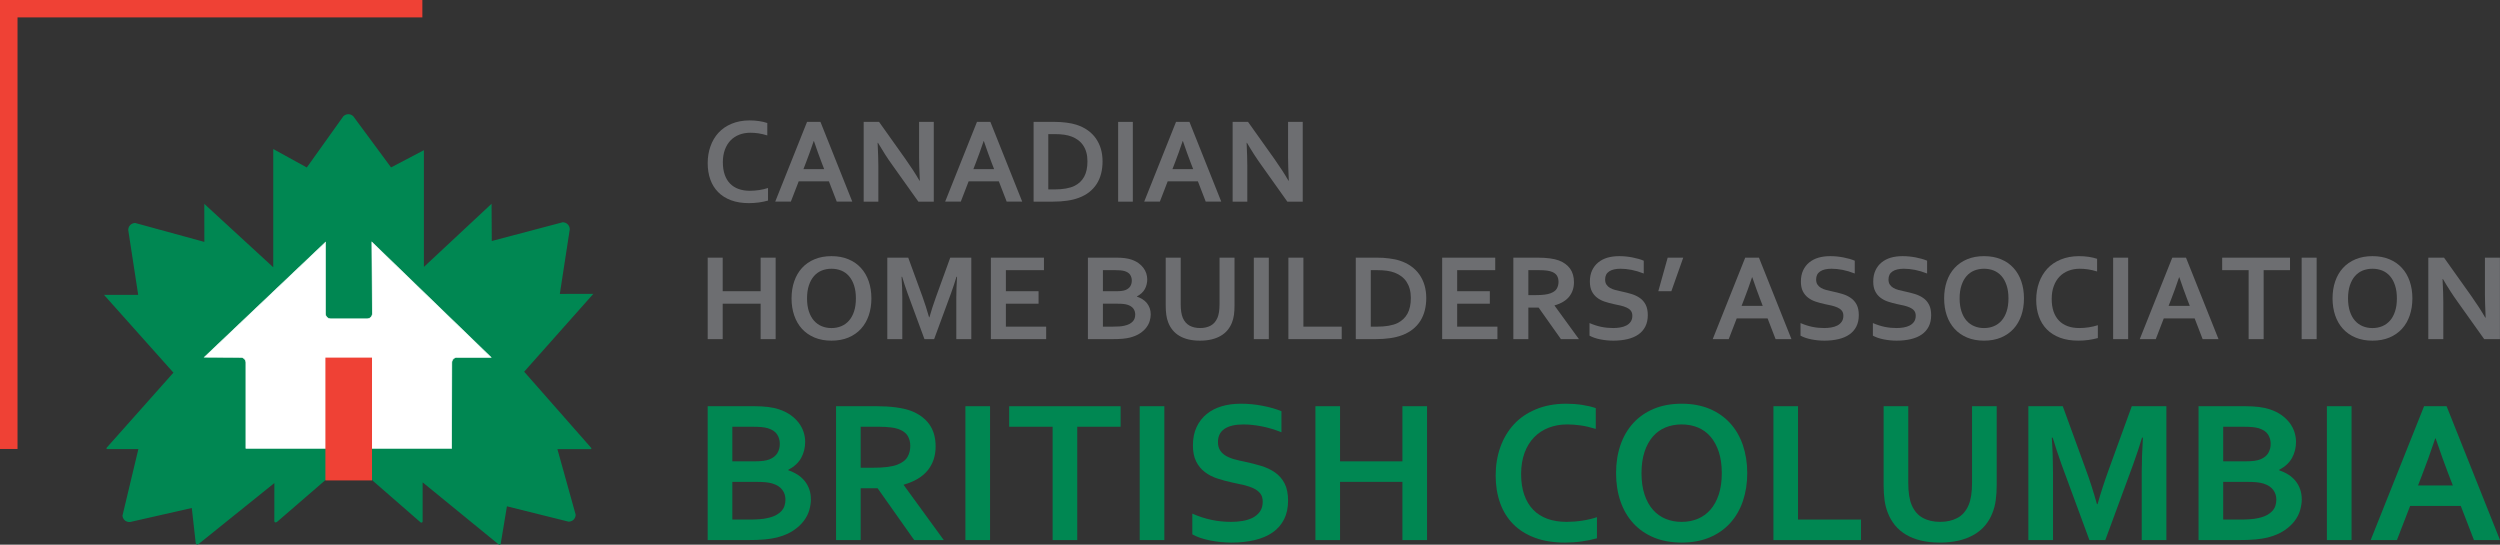
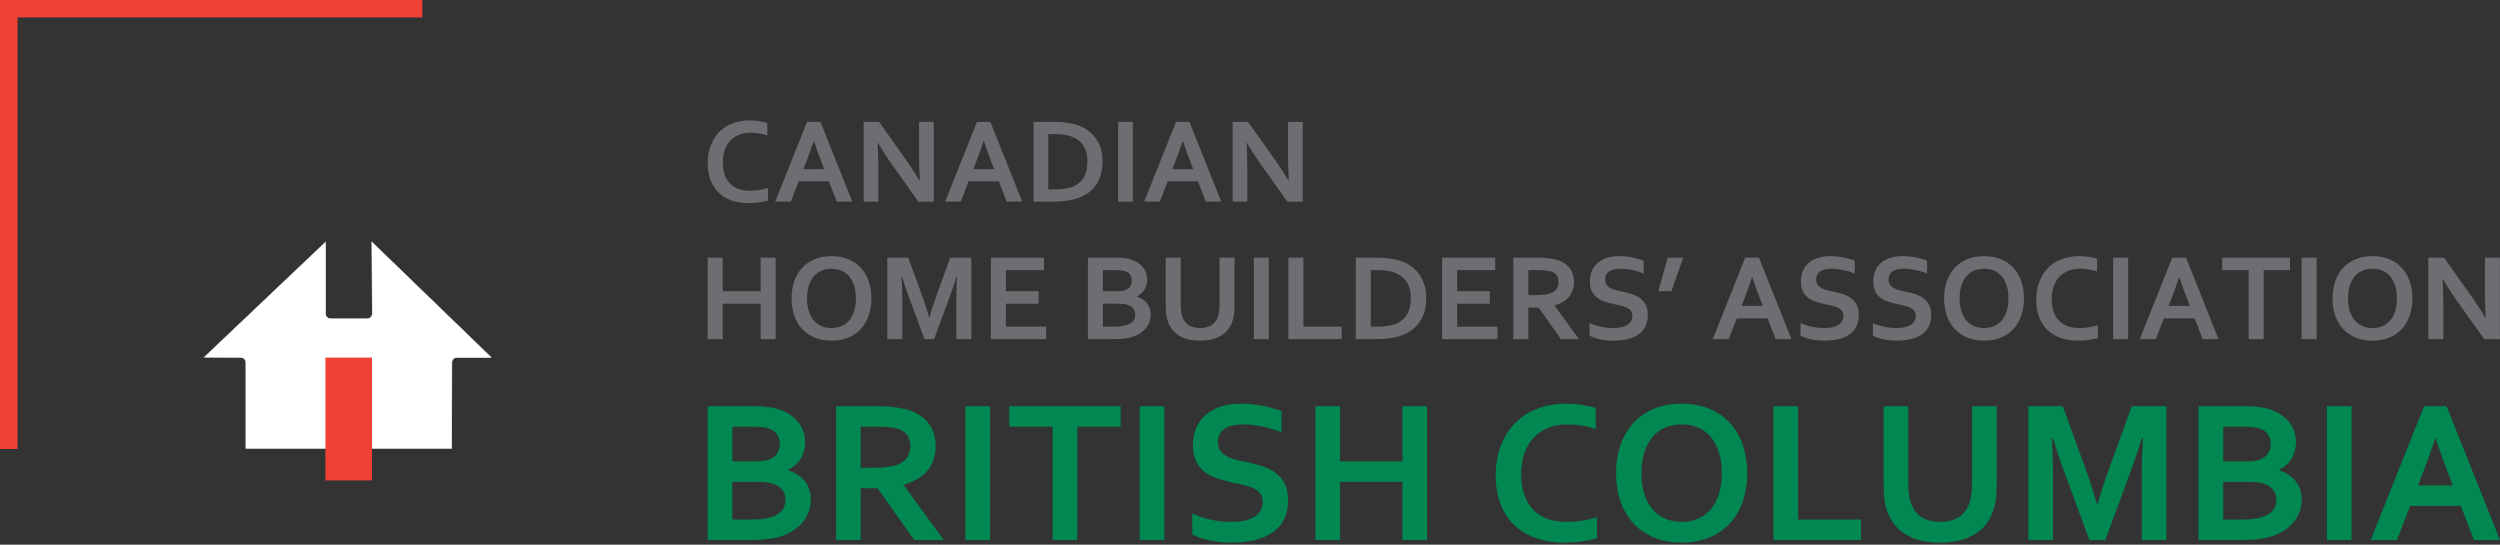
<svg xmlns="http://www.w3.org/2000/svg" width="179" height="39" viewBox="0 0 179 39" fill="none">
  <rect x="0" y="0" width="179" height="39" fill="#333333" stroke="none" />
  <g clip-path="url(#clip0_6773_7416)">
-     <path d="M24.585 8.324C24.683 8.23 24.808 8.176 24.941 8.176C25.073 8.176 25.195 8.23 25.293 8.322L28 11.987L30.351 10.754V19.112L35.196 14.59L35.211 17.256L40.292 15.913C40.427 15.919 40.553 15.967 40.648 16.061C40.743 16.155 40.789 16.279 40.796 16.412L40.084 21.044L42.482 21.04L37.53 26.614L42.298 32.034L42.306 32.041L42.317 32.053L42.324 32.062L42.33 32.072L42.333 32.082L42.338 32.091L42.342 32.101V32.12L42.336 32.129L42.333 32.136L42.325 32.146L42.317 32.154L42.309 32.158L42.294 32.159H42.279C42.279 32.159 39.91 32.152 39.91 32.158L41.218 36.852C41.215 36.986 41.165 37.112 41.072 37.208C40.976 37.299 40.852 37.347 40.716 37.352L36.296 36.251L35.855 38.911L35.848 38.939L35.837 38.96L35.821 38.978L35.802 38.992L35.778 38.998L35.751 39L35.731 38.992L35.697 38.975L35.671 38.954L30.261 34.536V37.315L30.259 37.334L30.255 37.351L30.247 37.366L30.242 37.383L30.232 37.398L30.216 37.407L30.2 37.412L30.182 37.419H30.164L30.148 37.412L30.13 37.407L30.111 37.398L30.093 37.383L30.077 37.37L30.059 37.354L26.528 34.279L23.397 34.29L19.86 37.346L19.842 37.361L19.821 37.373L19.799 37.383L19.778 37.392L19.756 37.398L19.735 37.403H19.713L19.697 37.397L19.675 37.383L19.662 37.366L19.648 37.343L19.644 37.319L19.642 37.292V37.268L19.644 34.587L14.229 38.943L14.215 38.953L14.198 38.964L14.178 38.975L14.161 38.982L14.139 38.986H14.12L14.097 38.982L14.079 38.973L14.058 38.957L14.047 38.943L14.034 38.925L14.026 38.907L14.02 38.893L14.012 38.867L14.009 38.844L13.732 36.371L9.312 37.377C9.174 37.383 9.046 37.347 8.943 37.263C8.843 37.177 8.783 37.059 8.768 36.925L9.907 32.155H7.695L7.677 32.154L7.663 32.15L7.649 32.142L7.638 32.132L7.629 32.12L7.622 32.107V32.092L7.629 32.076L7.635 32.062L7.647 32.045L7.66 32.029L7.673 32.017L12.418 26.682L7.448 21.114H9.895L9.182 16.466C9.186 16.33 9.233 16.205 9.328 16.111C9.422 16.018 9.546 15.97 9.679 15.965L14.632 17.321L14.628 14.598L19.565 19.137V10.67L21.967 11.992L24.585 8.324Z" fill="#008752" />
    <path d="M32.352 25.957C32.352 25.752 32.521 25.585 32.728 25.585H35.155L26.626 17.336L26.659 22.456C26.659 22.662 26.493 22.828 26.287 22.828H23.677C23.47 22.828 23.303 22.662 23.303 22.456V17.347L14.634 25.574L17.233 25.585C17.44 25.585 17.607 25.752 17.607 25.957V32.099H32.336L32.352 25.957Z" fill="white" />
    <path d="M32.352 25.957C32.352 25.752 32.521 25.585 32.728 25.585H35.155L26.626 17.336L26.659 22.456C26.659 22.662 26.493 22.828 26.287 22.828H23.677C23.47 22.828 23.303 22.662 23.303 22.456V17.347L14.634 25.574L17.233 25.585C17.44 25.585 17.607 25.752 17.607 25.957V32.099H32.336L32.352 25.957Z" stroke="white" stroke-width="0.044" />
    <path d="M26.636 25.605H23.299V34.398H26.636V25.605Z" fill="#EF4135" />
    <path d="M1.254 32.146H0V0H30.241V1.246H1.254V32.146Z" fill="#EF4135" />
    <path d="M57.65 31.635C57.65 32.05 57.555 32.431 57.369 32.777C57.181 33.124 56.872 33.411 56.439 33.642V33.67C56.679 33.751 56.899 33.856 57.099 33.982C57.299 34.108 57.467 34.258 57.609 34.432C57.752 34.606 57.862 34.803 57.941 35.024C58.021 35.243 58.06 35.49 58.06 35.762C58.06 35.995 58.023 36.246 57.949 36.513C57.874 36.782 57.743 37.04 57.555 37.291C57.369 37.542 57.119 37.773 56.807 37.982C56.494 38.193 56.101 38.36 55.625 38.484C55.505 38.512 55.375 38.539 55.233 38.563C55.092 38.586 54.934 38.607 54.761 38.623C54.588 38.64 54.397 38.652 54.184 38.659C53.974 38.666 53.736 38.67 53.473 38.67H50.67V29.085H54.019C54.735 29.085 55.311 29.157 55.748 29.3C56.075 29.405 56.358 29.543 56.598 29.712C56.838 29.881 57.036 30.07 57.192 30.278C57.348 30.487 57.464 30.705 57.537 30.937C57.613 31.168 57.65 31.402 57.65 31.635ZM54.027 33.032C54.508 33.032 54.865 32.985 55.1 32.889C55.364 32.779 55.552 32.627 55.665 32.434C55.778 32.24 55.834 32.023 55.834 31.78C55.834 31.526 55.769 31.3 55.641 31.102C55.51 30.903 55.29 30.757 54.977 30.661C54.848 30.622 54.697 30.596 54.524 30.579C54.35 30.562 54.137 30.555 53.882 30.555H52.435V33.032L54.027 33.032ZM52.435 34.501V37.201H53.588C53.895 37.201 54.159 37.194 54.38 37.176C54.601 37.16 54.79 37.133 54.949 37.094C55.194 37.042 55.398 36.97 55.562 36.884C55.724 36.795 55.856 36.694 55.957 36.581C56.058 36.469 56.131 36.345 56.173 36.209C56.217 36.072 56.238 35.929 56.238 35.776C56.238 35.508 56.165 35.274 56.014 35.075C55.867 34.873 55.634 34.722 55.317 34.622C55.178 34.58 55.014 34.548 54.827 34.529C54.639 34.51 54.399 34.501 54.106 34.501H52.435Z" fill="#008752" />
    <path d="M66.991 31.965C66.991 32.633 66.804 33.2 66.432 33.666C66.061 34.132 65.487 34.477 64.707 34.702V34.729L67.575 38.67H65.457L62.837 34.959H61.625V38.67H59.861V29.085H62.792C63.276 29.085 63.728 29.112 64.146 29.168C64.563 29.223 64.921 29.304 65.219 29.415C65.785 29.63 66.223 29.948 66.531 30.371C66.837 30.794 66.991 31.326 66.991 31.965ZM62.497 33.49C62.9 33.49 63.242 33.473 63.522 33.437C63.804 33.402 64.04 33.348 64.233 33.276C64.588 33.142 64.834 32.96 64.971 32.728C65.107 32.497 65.176 32.23 65.176 31.929C65.176 31.671 65.122 31.444 65.014 31.245C64.906 31.047 64.721 30.891 64.463 30.776C64.296 30.699 64.084 30.642 63.83 30.608C63.574 30.572 63.261 30.554 62.885 30.554H61.625V33.49L62.497 33.49Z" fill="#008752" />
    <path d="M70.887 29.085H69.123V38.669H70.887V29.085Z" fill="#008752" />
    <path d="M77.131 38.67H75.367V30.554H72.256V29.086H80.235V30.554H77.131V38.67Z" fill="#008752" />
    <path d="M83.367 29.085H81.603V38.669H83.367V29.085Z" fill="#008752" />
    <path d="M90.411 35.92C90.411 35.676 90.352 35.478 90.231 35.328C90.111 35.178 89.948 35.054 89.741 34.958C89.536 34.864 89.303 34.786 89.046 34.726C88.789 34.667 88.518 34.608 88.237 34.55C87.862 34.469 87.504 34.373 87.163 34.261C86.822 34.148 86.523 33.995 86.263 33.795C86.003 33.598 85.797 33.345 85.644 33.039C85.49 32.735 85.413 32.353 85.413 31.893C85.413 31.387 85.502 30.947 85.679 30.572C85.856 30.198 86.098 29.887 86.403 29.64C86.707 29.395 87.066 29.211 87.476 29.088C87.887 28.967 88.35 28.906 88.862 28.906C89.377 28.906 89.893 28.957 90.411 29.057C90.93 29.157 91.376 29.286 91.751 29.443V30.948C91.251 30.751 90.772 30.609 90.314 30.521C89.855 30.434 89.424 30.39 89.02 30.39C88.44 30.39 87.993 30.494 87.677 30.704C87.363 30.915 87.206 31.229 87.206 31.649C87.206 31.893 87.258 32.092 87.362 32.251C87.464 32.409 87.605 32.539 87.782 32.642C87.96 32.744 88.164 32.827 88.395 32.888C88.624 32.952 88.87 33.008 89.129 33.06C89.537 33.146 89.928 33.246 90.299 33.358C90.671 33.47 91.003 33.627 91.29 33.827C91.578 34.028 91.806 34.29 91.974 34.611C92.142 34.934 92.226 35.346 92.226 35.848C92.226 36.363 92.129 36.81 91.938 37.187C91.746 37.563 91.472 37.877 91.119 38.122C90.769 38.367 90.339 38.55 89.836 38.67C89.331 38.789 88.779 38.849 88.179 38.849C87.655 38.849 87.14 38.797 86.633 38.695C86.128 38.593 85.707 38.448 85.37 38.261V36.778C85.845 36.983 86.309 37.133 86.759 37.226C87.211 37.32 87.676 37.365 88.158 37.365C88.435 37.365 88.709 37.343 88.978 37.298C89.245 37.252 89.489 37.175 89.702 37.066C89.915 36.955 90.087 36.806 90.217 36.618C90.347 36.429 90.411 36.197 90.411 35.92Z" fill="#008752" />
    <path d="M95.948 33.032H100.413V29.085H102.177V38.67H100.413V34.501H95.948V38.67H94.184V29.085H95.948V33.032Z" fill="#008752" />
    <path d="M112.21 30.389C111.732 30.389 111.289 30.467 110.881 30.626C110.475 30.783 110.128 31.012 109.838 31.313C109.546 31.613 109.319 31.986 109.157 32.426C108.994 32.869 108.912 33.374 108.912 33.942C108.912 34.505 108.987 35.002 109.136 35.428C109.286 35.855 109.499 36.213 109.776 36.499C110.054 36.785 110.394 37.001 110.796 37.147C111.196 37.293 111.653 37.365 112.161 37.365C112.524 37.365 112.897 37.338 113.275 37.28C113.655 37.224 114.012 37.139 114.342 37.029V38.541C114.006 38.637 113.643 38.712 113.255 38.766C112.865 38.821 112.463 38.849 112.045 38.849C111.23 38.849 110.512 38.734 109.892 38.501C109.273 38.27 108.754 37.943 108.34 37.521C107.924 37.097 107.612 36.592 107.403 36.001C107.194 35.411 107.09 34.761 107.09 34.049C107.09 33.318 107.202 32.641 107.425 32.014C107.649 31.39 107.969 30.847 108.391 30.389C108.81 29.93 109.335 29.57 109.968 29.308C110.598 29.044 111.312 28.911 112.109 28.906C112.519 28.906 112.903 28.933 113.268 28.988C113.634 29.044 113.963 29.121 114.256 29.221V30.711C113.872 30.592 113.514 30.508 113.183 30.461C112.851 30.413 112.527 30.389 112.21 30.389Z" fill="#008752" />
    <path d="M125.103 33.877C125.103 34.608 124.995 35.277 124.788 35.887C124.58 36.495 124.275 37.02 123.873 37.459C123.473 37.898 122.981 38.241 122.397 38.485C121.815 38.727 121.151 38.848 120.406 38.848C119.662 38.848 118.998 38.727 118.415 38.485C117.831 38.241 117.339 37.898 116.938 37.459C116.538 37.02 116.231 36.495 116.024 35.887C115.814 35.277 115.711 34.608 115.711 33.877C115.711 33.146 115.814 32.477 116.024 31.867C116.231 31.259 116.538 30.735 116.938 30.296C117.339 29.857 117.831 29.514 118.415 29.27C118.998 29.027 119.662 28.906 120.406 28.906C121.151 28.906 121.815 29.027 122.397 29.27C122.981 29.514 123.473 29.857 123.873 30.296C124.275 30.735 124.58 31.259 124.788 31.867C124.995 32.477 125.103 33.146 125.103 33.877ZM123.28 33.877C123.28 33.295 123.208 32.785 123.064 32.348C122.918 31.912 122.72 31.547 122.465 31.255C122.21 30.964 121.909 30.747 121.558 30.603C121.208 30.461 120.823 30.389 120.406 30.389C119.988 30.389 119.604 30.461 119.253 30.603C118.901 30.747 118.6 30.964 118.346 31.255C118.092 31.547 117.892 31.912 117.748 32.348C117.604 32.785 117.532 33.295 117.532 33.877C117.532 34.46 117.604 34.97 117.748 35.407C117.892 35.843 118.092 36.206 118.346 36.495C118.6 36.785 118.901 37.002 119.253 37.148C119.604 37.293 119.988 37.366 120.406 37.366C120.823 37.366 121.208 37.293 121.558 37.148C121.909 37.002 122.21 36.785 122.465 36.495C122.72 36.206 122.918 35.843 123.064 35.407C123.208 34.97 123.28 34.46 123.28 33.877Z" fill="#008752" />
    <path d="M128.739 29.085V37.201H133.248V38.67H126.977V29.085H128.739Z" fill="#008752" />
    <path d="M138.894 38.849C138.39 38.849 137.935 38.8 137.533 38.702C137.13 38.604 136.773 38.464 136.467 38.279C136.16 38.096 135.897 37.871 135.68 37.607C135.466 37.341 135.293 37.042 135.163 36.707C135.057 36.44 134.982 36.144 134.935 35.82C134.891 35.494 134.867 35.131 134.867 34.729V29.085H136.632V34.572C136.632 35.25 136.714 35.781 136.877 36.162C137.061 36.587 137.327 36.895 137.678 37.083C138.027 37.272 138.439 37.365 138.915 37.365C139.391 37.365 139.803 37.272 140.154 37.083C140.505 36.895 140.771 36.587 140.953 36.162C141.116 35.781 141.199 35.25 141.199 34.572V29.085H142.963V34.729C142.963 35.131 142.941 35.494 142.894 35.82C142.85 36.144 142.772 36.44 142.666 36.707C142.539 37.042 142.365 37.341 142.146 37.607C141.927 37.871 141.661 38.096 141.345 38.279C141.03 38.464 140.67 38.604 140.261 38.702C139.853 38.8 139.399 38.849 138.894 38.849Z" fill="#008752" />
    <path d="M150.186 36.098C150.396 35.343 150.658 34.535 150.97 33.67L152.635 29.086H155.113V38.67H153.348V33.812C153.348 33.101 153.376 32.275 153.433 31.335H153.37C153.288 31.608 153.192 31.912 153.081 32.251C152.97 32.59 152.855 32.925 152.734 33.255L150.74 38.67H149.602L147.606 33.255C147.486 32.925 147.373 32.59 147.261 32.251C147.151 31.912 147.056 31.608 146.973 31.335H146.907C146.968 32.217 146.995 33.042 146.995 33.805V38.67H145.23V29.086H147.694L149.357 33.648C149.637 34.407 149.897 35.224 150.141 36.098L150.186 36.098Z" fill="#008752" />
    <path d="M164.395 31.635C164.395 32.05 164.301 32.431 164.115 32.777C163.926 33.124 163.617 33.411 163.186 33.642V33.67C163.424 33.751 163.646 33.856 163.845 33.982C164.044 34.108 164.215 34.258 164.356 34.432C164.497 34.606 164.609 34.803 164.686 35.024C164.766 35.243 164.806 35.49 164.806 35.762C164.806 35.995 164.769 36.246 164.693 36.513C164.619 36.782 164.49 37.04 164.301 37.291C164.115 37.542 163.865 37.773 163.553 37.982C163.24 38.193 162.846 38.36 162.372 38.484C162.25 38.512 162.121 38.539 161.979 38.563C161.839 38.586 161.682 38.607 161.507 38.623C161.335 38.64 161.143 38.652 160.932 38.659C160.72 38.666 160.483 38.67 160.219 38.67H157.416V29.085H160.765C161.481 29.085 162.058 29.157 162.494 29.3C162.82 29.405 163.103 29.543 163.345 29.712C163.583 29.881 163.782 30.07 163.939 30.278C164.094 30.487 164.209 30.705 164.283 30.937C164.356 31.168 164.395 31.402 164.395 31.635ZM160.772 33.032C161.254 33.032 161.611 32.985 161.845 32.889C162.109 32.779 162.298 32.627 162.41 32.434C162.523 32.24 162.581 32.023 162.581 31.78C162.581 31.526 162.516 31.3 162.386 31.102C162.255 30.903 162.036 30.757 161.722 30.661C161.594 30.622 161.441 30.596 161.269 30.579C161.097 30.562 160.884 30.555 160.628 30.555H159.181V33.032L160.772 33.032ZM159.181 34.501V37.201H160.335C160.641 37.201 160.904 37.194 161.125 37.176C161.346 37.16 161.536 37.133 161.695 37.094C161.938 37.042 162.144 36.97 162.307 36.884C162.47 36.795 162.601 36.694 162.704 36.581C162.803 36.469 162.876 36.345 162.919 36.209C162.962 36.072 162.986 35.929 162.986 35.776C162.986 35.508 162.91 35.274 162.76 35.075C162.611 34.873 162.38 34.722 162.061 34.622C161.922 34.58 161.759 34.548 161.574 34.529C161.385 34.51 161.144 34.501 160.853 34.501H159.181Z" fill="#008752" />
    <path d="M168.37 29.085H166.606V38.669H168.37V29.085Z" fill="#008752" />
    <path d="M176.193 36.227H172.564L171.619 38.67H169.74L173.564 29.085H175.176L179 38.67H177.135L176.193 36.227ZM174.362 31.391C174.025 32.394 173.724 33.232 173.46 33.906L173.132 34.758H175.623L175.293 33.906C175.033 33.227 174.731 32.388 174.392 31.391H174.362Z" fill="#008752" />
    <path d="M53.721 9.504C53.435 9.504 53.171 9.551 52.93 9.645C52.688 9.739 52.48 9.876 52.308 10.054C52.135 10.233 51.999 10.455 51.902 10.719C51.805 10.981 51.756 11.283 51.756 11.62C51.756 11.956 51.801 12.252 51.89 12.507C51.978 12.761 52.105 12.974 52.271 13.144C52.438 13.314 52.639 13.444 52.878 13.53C53.117 13.617 53.388 13.66 53.691 13.66C53.908 13.66 54.13 13.643 54.356 13.609C54.582 13.575 54.794 13.525 54.991 13.46V14.36C54.791 14.417 54.575 14.461 54.344 14.495C54.111 14.527 53.871 14.544 53.623 14.544C53.136 14.544 52.709 14.475 52.339 14.337C51.97 14.199 51.663 14.004 51.416 13.752C51.168 13.501 50.982 13.2 50.857 12.847C50.733 12.496 50.671 12.109 50.671 11.684C50.671 11.25 50.737 10.845 50.871 10.473C51.002 10.1 51.194 9.777 51.444 9.504C51.696 9.231 52.008 9.016 52.385 8.86C52.761 8.703 53.186 8.624 53.66 8.621C53.904 8.621 54.135 8.637 54.352 8.67C54.568 8.703 54.764 8.749 54.939 8.808V9.696C54.71 9.625 54.498 9.576 54.3 9.546C54.103 9.518 53.91 9.504 53.721 9.504Z" fill="#6D6E71" />
    <path d="M59.349 12.982H57.188L56.625 14.437H55.506L57.784 8.728H58.745L61.023 14.437H59.912L59.349 12.982ZM58.261 10.101C58.059 10.699 57.88 11.198 57.723 11.599L57.527 12.108H59.01L58.814 11.599C58.658 11.195 58.48 10.695 58.278 10.101H58.261Z" fill="#6D6E71" />
    <path d="M64.828 11.382C65.241 11.965 65.576 12.483 65.832 12.935H65.859C65.824 12.192 65.807 11.652 65.807 11.313V8.727H66.858V14.438H65.756L63.885 11.808C63.556 11.354 63.216 10.825 62.863 10.225H62.837C62.871 10.925 62.889 11.467 62.889 11.851V14.438H61.839V8.727H62.941L64.828 11.382Z" fill="#6D6E71" />
    <path d="M71.516 12.982H69.355L68.793 14.437H67.673L69.951 8.728H70.912L73.19 14.437H72.079L71.516 12.982ZM70.428 10.101C70.227 10.699 70.047 11.198 69.89 11.599L69.694 12.108H71.177L70.981 11.599C70.826 11.195 70.647 10.695 70.444 10.101H70.428Z" fill="#6D6E71" />
    <path d="M74.006 14.438V8.727H75.524C75.659 8.727 75.795 8.732 75.934 8.74C76.073 8.749 76.208 8.762 76.339 8.779C76.471 8.796 76.598 8.817 76.721 8.84C76.844 8.865 76.957 8.895 77.06 8.928C77.365 9.025 77.637 9.155 77.871 9.321C78.105 9.485 78.302 9.68 78.461 9.905C78.619 10.131 78.739 10.381 78.822 10.659C78.903 10.935 78.943 11.237 78.943 11.56C78.943 11.868 78.909 12.156 78.84 12.425C78.772 12.694 78.668 12.94 78.528 13.162C78.386 13.383 78.21 13.579 77.997 13.748C77.784 13.917 77.532 14.056 77.24 14.164C76.996 14.255 76.721 14.324 76.412 14.368C76.103 14.415 75.755 14.438 75.369 14.438H74.006ZM75.49 13.563C76.104 13.563 76.585 13.478 76.932 13.311C77.237 13.16 77.469 12.941 77.626 12.654C77.783 12.367 77.862 11.999 77.862 11.553C77.862 11.32 77.837 11.109 77.785 10.921C77.734 10.734 77.659 10.566 77.561 10.42C77.465 10.273 77.346 10.148 77.208 10.042C77.07 9.937 76.913 9.85 76.739 9.782C76.576 9.719 76.393 9.673 76.193 9.645C75.994 9.616 75.769 9.602 75.52 9.602H75.057V13.563H75.49Z" fill="#6D6E71" />
-     <path d="M81.11 8.727H80.059V14.438H81.11V8.727Z" fill="#6D6E71" />
+     <path d="M81.11 8.727H80.059V14.438H81.11Z" fill="#6D6E71" />
    <path d="M85.769 12.982H83.607L83.046 14.437H81.925L84.203 8.728H85.165L87.442 14.437H86.331L85.769 12.982ZM84.68 10.101C84.479 10.699 84.299 11.198 84.144 11.599L83.947 12.108H85.431L85.234 11.599C85.079 11.195 84.9 10.695 84.697 10.101H84.68Z" fill="#6D6E71" />
    <path d="M91.248 11.382C91.659 11.965 91.993 12.483 92.252 12.935H92.278C92.244 12.192 92.226 11.652 92.226 11.313V8.727H93.276V14.438H92.174L90.304 11.808C89.975 11.354 89.634 10.825 89.283 10.225H89.258C89.29 10.925 89.307 11.467 89.307 11.851V14.438H88.257V8.727H89.359L91.248 11.382Z" fill="#6D6E71" />
    <path d="M51.745 20.851H54.462V18.448H55.536V24.282H54.462V21.744H51.745V24.282H50.671V18.448H51.745V20.851Z" fill="#6D6E71" />
    <path d="M62.392 21.365C62.392 21.81 62.327 22.218 62.201 22.588C62.073 22.958 61.888 23.278 61.644 23.546C61.4 23.812 61.101 24.02 60.746 24.169C60.392 24.317 59.987 24.391 59.534 24.391C59.08 24.391 58.676 24.317 58.322 24.169C57.966 24.02 57.667 23.812 57.423 23.546C57.18 23.278 56.993 22.958 56.867 22.588C56.739 22.218 56.675 21.81 56.675 21.365C56.675 20.92 56.739 20.513 56.867 20.142C56.993 19.772 57.18 19.452 57.423 19.186C57.667 18.918 57.966 18.71 58.322 18.563C58.676 18.414 59.08 18.34 59.534 18.34C59.987 18.34 60.392 18.414 60.746 18.563C61.101 18.71 61.4 18.918 61.644 19.186C61.888 19.453 62.073 19.772 62.201 20.142C62.327 20.513 62.392 20.92 62.392 21.365ZM61.282 21.365C61.282 21.011 61.239 20.701 61.151 20.435C61.064 20.169 60.942 19.947 60.787 19.769C60.632 19.593 60.448 19.46 60.234 19.372C60.021 19.286 59.787 19.242 59.534 19.242C59.279 19.242 59.045 19.286 58.832 19.372C58.618 19.46 58.435 19.593 58.28 19.769C58.125 19.947 58.004 20.169 57.916 20.435C57.828 20.701 57.784 21.011 57.784 21.365C57.784 21.719 57.828 22.03 57.916 22.296C58.004 22.562 58.125 22.783 58.28 22.958C58.435 23.134 58.618 23.267 58.832 23.355C59.045 23.445 59.279 23.489 59.534 23.489C59.787 23.489 60.021 23.445 60.234 23.355C60.448 23.267 60.632 23.134 60.787 22.958C60.942 22.783 61.064 22.562 61.151 22.296C61.239 22.03 61.282 21.719 61.282 21.365Z" fill="#6D6E71" />
    <path d="M66.547 22.717C66.675 22.258 66.835 21.765 67.025 21.24L68.037 18.449H69.545V24.282H68.471V21.325C68.471 20.893 68.489 20.39 68.524 19.817H68.484C68.434 19.983 68.376 20.169 68.309 20.375C68.242 20.583 68.171 20.785 68.098 20.986L66.884 24.282H66.191L64.977 20.986C64.904 20.785 64.835 20.583 64.767 20.375C64.701 20.169 64.641 19.983 64.593 19.817H64.552C64.587 20.355 64.605 20.857 64.605 21.322V24.282H63.531V18.449H65.03L66.044 21.226C66.212 21.688 66.371 22.184 66.521 22.717H66.547Z" fill="#6D6E71" />
    <path d="M72.021 23.389H74.905V24.282H70.947V18.449H74.747V19.343H72.021V20.851H74.361V21.745H72.021V23.389Z" fill="#6D6E71" />
    <path d="M82.142 20C82.142 20.254 82.084 20.485 81.971 20.696C81.857 20.907 81.668 21.082 81.405 21.221V21.239C81.552 21.289 81.685 21.351 81.806 21.429C81.928 21.506 82.031 21.598 82.118 21.703C82.203 21.81 82.27 21.93 82.319 22.063C82.368 22.197 82.392 22.346 82.392 22.512C82.392 22.654 82.369 22.807 82.323 22.969C82.278 23.133 82.198 23.29 82.084 23.443C81.971 23.596 81.819 23.735 81.629 23.863C81.439 23.991 81.2 24.092 80.91 24.169C80.837 24.186 80.757 24.202 80.672 24.217C80.585 24.23 80.488 24.243 80.383 24.254C80.278 24.263 80.162 24.272 80.034 24.275C79.904 24.279 79.76 24.282 79.599 24.282H77.894V18.448H79.932C80.368 18.448 80.719 18.492 80.984 18.579C81.184 18.643 81.355 18.727 81.502 18.83C81.648 18.933 81.769 19.048 81.863 19.174C81.959 19.301 82.028 19.435 82.074 19.575C82.119 19.717 82.142 19.859 82.142 20ZM79.937 20.851C80.23 20.851 80.446 20.822 80.59 20.764C80.751 20.697 80.866 20.604 80.935 20.486C81.004 20.369 81.037 20.236 81.037 20.088C81.037 19.934 80.998 19.797 80.919 19.675C80.84 19.555 80.706 19.466 80.516 19.408C80.436 19.386 80.345 19.368 80.239 19.358C80.134 19.348 80.004 19.342 79.849 19.342H78.968V20.851H79.937ZM78.968 21.744V23.388H79.669C79.856 23.388 80.018 23.383 80.152 23.373C80.286 23.364 80.401 23.346 80.499 23.323C80.646 23.291 80.771 23.248 80.871 23.195C80.969 23.14 81.05 23.079 81.112 23.01C81.173 22.943 81.216 22.867 81.243 22.785C81.269 22.701 81.282 22.614 81.282 22.521C81.282 22.358 81.237 22.215 81.147 22.093C81.056 21.971 80.914 21.879 80.722 21.819C80.637 21.793 80.538 21.773 80.424 21.762C80.309 21.75 80.163 21.744 79.985 21.744H78.968Z" fill="#6D6E71" />
    <path d="M85.916 24.391C85.609 24.391 85.333 24.361 85.087 24.302C84.841 24.241 84.625 24.157 84.438 24.044C84.25 23.933 84.092 23.795 83.96 23.635C83.829 23.473 83.723 23.291 83.645 23.088C83.58 22.924 83.534 22.744 83.507 22.547C83.48 22.349 83.465 22.128 83.465 21.884V18.448H84.539V21.788C84.539 22.201 84.589 22.523 84.688 22.757C84.799 23.015 84.961 23.201 85.174 23.316C85.388 23.431 85.639 23.488 85.929 23.488C86.218 23.488 86.469 23.431 86.683 23.316C86.896 23.201 87.058 23.015 87.169 22.757C87.269 22.523 87.319 22.201 87.319 21.788V18.448H88.391V21.884C88.391 22.128 88.377 22.349 88.351 22.547C88.321 22.744 88.277 22.924 88.212 23.088C88.134 23.291 88.027 23.473 87.894 23.635C87.762 23.795 87.599 23.933 87.406 24.044C87.217 24.157 86.997 24.241 86.748 24.302C86.5 24.361 86.221 24.391 85.916 24.391Z" fill="#6D6E71" />
    <path d="M90.847 18.449H89.773V24.282H90.847V18.449Z" fill="#6D6E71" />
    <path d="M93.323 18.448V23.388H96.066V24.281H92.249V18.448H93.323Z" fill="#6D6E71" />
    <path d="M97.073 24.282V18.449H98.626C98.763 18.449 98.903 18.453 99.044 18.461C99.187 18.471 99.324 18.483 99.46 18.503C99.593 18.518 99.722 18.539 99.849 18.565C99.975 18.589 100.09 18.619 100.195 18.654C100.509 18.752 100.785 18.886 101.023 19.055C101.264 19.224 101.464 19.423 101.626 19.652C101.788 19.882 101.91 20.138 101.995 20.422C102.078 20.704 102.12 21.012 102.12 21.344C102.12 21.657 102.084 21.951 102.014 22.227C101.945 22.501 101.837 22.752 101.696 22.978C101.551 23.206 101.371 23.405 101.153 23.577C100.936 23.75 100.677 23.892 100.38 24.003C100.132 24.096 99.849 24.167 99.534 24.212C99.217 24.258 98.863 24.282 98.469 24.282H97.073ZM98.591 23.389C99.219 23.389 99.711 23.302 100.065 23.131C100.375 22.976 100.613 22.754 100.774 22.46C100.935 22.166 101.016 21.791 101.016 21.336C101.016 21.097 100.989 20.881 100.937 20.69C100.884 20.498 100.806 20.327 100.709 20.177C100.61 20.027 100.489 19.9 100.347 19.792C100.205 19.684 100.046 19.596 99.865 19.526C99.7 19.462 99.516 19.416 99.31 19.386C99.105 19.358 98.875 19.343 98.622 19.343H98.148V23.389H98.591Z" fill="#6D6E71" />
    <path d="M104.333 23.389H107.216V24.282H103.259V18.449H107.058V19.343H104.333V20.851H106.672V21.745H104.333V23.389Z" fill="#6D6E71" />
    <path d="M112.696 20.202C112.696 20.609 112.582 20.953 112.355 21.237C112.129 21.521 111.779 21.731 111.307 21.867V21.884L113.051 24.281H111.762L110.166 22.024H109.429V24.281H108.356V18.449H110.139C110.436 18.449 110.71 18.466 110.965 18.499C111.217 18.532 111.436 18.582 111.617 18.649C111.962 18.78 112.227 18.974 112.416 19.231C112.601 19.489 112.696 19.812 112.696 20.202ZM109.96 21.13C110.207 21.13 110.415 21.119 110.584 21.097C110.756 21.076 110.9 21.042 111.016 20.999C111.233 20.918 111.383 20.807 111.466 20.666C111.549 20.525 111.59 20.362 111.59 20.179C111.59 20.023 111.558 19.884 111.492 19.763C111.426 19.642 111.314 19.547 111.157 19.478C111.054 19.432 110.925 19.397 110.771 19.375C110.616 19.353 110.425 19.343 110.196 19.343H109.429V21.13H109.96Z" fill="#6D6E71" />
    <path d="M116.876 22.608C116.876 22.459 116.839 22.34 116.767 22.248C116.695 22.156 116.596 22.082 116.469 22.024C116.343 21.966 116.202 21.918 116.046 21.881C115.891 21.845 115.726 21.811 115.554 21.775C115.326 21.726 115.107 21.666 114.902 21.599C114.692 21.53 114.509 21.436 114.353 21.315C114.195 21.194 114.068 21.042 113.975 20.855C113.882 20.669 113.835 20.437 113.835 20.157C113.835 19.849 113.889 19.582 113.997 19.353C114.107 19.125 114.252 18.936 114.438 18.787C114.622 18.637 114.841 18.525 115.091 18.45C115.34 18.378 115.621 18.34 115.935 18.34C116.247 18.34 116.562 18.37 116.876 18.431C117.192 18.492 117.464 18.57 117.692 18.666V19.583C117.388 19.464 117.096 19.377 116.818 19.322C116.538 19.268 116.276 19.242 116.031 19.242C115.678 19.242 115.404 19.305 115.213 19.434C115.021 19.562 114.927 19.753 114.927 20.01C114.927 20.157 114.958 20.281 115.021 20.376C115.084 20.472 115.169 20.551 115.277 20.613C115.384 20.676 115.509 20.727 115.651 20.764C115.789 20.802 115.938 20.835 116.097 20.868C116.345 20.921 116.583 20.981 116.81 21.049C117.034 21.117 117.236 21.213 117.412 21.335C117.588 21.456 117.726 21.617 117.827 21.812C117.93 22.008 117.982 22.259 117.982 22.564C117.982 22.878 117.922 23.15 117.805 23.38C117.688 23.61 117.523 23.799 117.309 23.948C117.094 24.099 116.833 24.209 116.528 24.282C116.219 24.354 115.883 24.391 115.517 24.391C115.201 24.391 114.886 24.359 114.577 24.298C114.27 24.236 114.013 24.146 113.809 24.033V23.131C114.098 23.256 114.38 23.347 114.655 23.404C114.93 23.46 115.213 23.488 115.505 23.488C115.674 23.488 115.842 23.474 116.003 23.447C116.168 23.419 116.316 23.372 116.445 23.306C116.575 23.238 116.679 23.148 116.758 23.034C116.837 22.918 116.876 22.776 116.876 22.608Z" fill="#6D6E71" />
    <path d="M119.406 18.448H120.52L119.669 20.851H118.735L119.406 18.448Z" fill="#6D6E71" />
    <path d="M126.559 22.796H124.35L123.776 24.282H122.631L124.958 18.448H125.941L128.269 24.282H127.132L126.559 22.796ZM125.446 19.853C125.241 20.463 125.058 20.973 124.897 21.383L124.697 21.901H126.211L126.013 21.383C125.854 20.969 125.67 20.459 125.463 19.853H125.446Z" fill="#6D6E71" />
    <path d="M131.985 22.608C131.985 22.459 131.949 22.34 131.876 22.248C131.803 22.156 131.703 22.082 131.577 22.024C131.453 21.966 131.312 21.918 131.155 21.881C130.997 21.845 130.833 21.811 130.661 21.775C130.433 21.726 130.217 21.666 130.008 21.599C129.801 21.53 129.619 21.436 129.461 21.315C129.304 21.194 129.177 21.042 129.084 20.855C128.989 20.669 128.944 20.437 128.944 20.157C128.944 19.849 128.998 19.582 129.106 19.353C129.214 19.125 129.361 18.936 129.546 18.787C129.731 18.637 129.949 18.525 130.2 18.45C130.448 18.378 130.731 18.34 131.044 18.34C131.356 18.34 131.669 18.37 131.985 18.431C132.302 18.492 132.573 18.57 132.8 18.666V19.583C132.497 19.464 132.205 19.377 131.927 19.322C131.648 19.268 131.386 19.242 131.139 19.242C130.786 19.242 130.512 19.305 130.322 19.434C130.131 19.562 130.035 19.753 130.035 20.01C130.035 20.157 130.066 20.281 130.13 20.376C130.192 20.472 130.277 20.551 130.385 20.613C130.494 20.676 130.617 20.727 130.758 20.764C130.898 20.802 131.047 20.835 131.205 20.868C131.454 20.921 131.692 20.981 131.918 21.049C132.143 21.117 132.345 21.213 132.519 21.335C132.696 21.456 132.834 21.617 132.937 21.812C133.038 22.008 133.09 22.259 133.09 22.564C133.09 22.878 133.031 23.15 132.914 23.38C132.798 23.61 132.631 23.799 132.418 23.948C132.201 24.099 131.942 24.209 131.635 24.282C131.328 24.354 130.992 24.391 130.627 24.391C130.308 24.391 129.995 24.359 129.688 24.298C129.378 24.236 129.122 24.146 128.917 24.033V23.131C129.207 23.256 129.488 23.347 129.764 23.404C130.038 23.46 130.322 23.488 130.613 23.488C130.783 23.488 130.949 23.474 131.112 23.447C131.278 23.419 131.424 23.372 131.554 23.306C131.684 23.238 131.789 23.148 131.867 23.034C131.946 22.918 131.985 22.776 131.985 22.608Z" fill="#6D6E71" />
    <path d="M137.166 22.608C137.166 22.459 137.129 22.34 137.056 22.248C136.984 22.156 136.885 22.082 136.758 22.024C136.633 21.966 136.491 21.918 136.336 21.881C136.179 21.845 136.014 21.811 135.842 21.775C135.615 21.726 135.396 21.666 135.189 21.599C134.981 21.53 134.8 21.436 134.642 21.315C134.483 21.194 134.358 21.042 134.265 20.855C134.17 20.669 134.124 20.437 134.124 20.157C134.124 19.849 134.178 19.582 134.287 19.353C134.394 19.125 134.541 18.936 134.727 18.787C134.911 18.637 135.13 18.525 135.379 18.45C135.63 18.378 135.91 18.34 136.225 18.34C136.535 18.34 136.85 18.37 137.166 18.431C137.483 18.492 137.754 18.57 137.981 18.666V19.583C137.678 19.464 137.386 19.377 137.108 19.322C136.827 19.268 136.565 19.242 136.319 19.242C135.966 19.242 135.694 19.305 135.503 19.434C135.311 19.562 135.216 19.753 135.216 20.01C135.216 20.157 135.247 20.281 135.31 20.376C135.373 20.472 135.458 20.551 135.565 20.613C135.675 20.676 135.798 20.727 135.938 20.764C136.08 20.802 136.228 20.835 136.386 20.868C136.634 20.921 136.871 20.981 137.098 21.049C137.324 21.117 137.524 21.213 137.701 21.335C137.877 21.456 138.014 21.617 138.117 21.812C138.219 22.008 138.271 22.259 138.271 22.564C138.271 22.878 138.212 23.15 138.096 23.38C137.979 23.61 137.813 23.799 137.599 23.948C137.382 24.099 137.123 24.209 136.816 24.282C136.508 24.354 136.173 24.391 135.806 24.391C135.489 24.391 135.176 24.359 134.867 24.298C134.558 24.236 134.303 24.146 134.098 24.033V23.131C134.387 23.256 134.67 23.347 134.943 23.404C135.219 23.46 135.502 23.488 135.794 23.488C135.964 23.488 136.129 23.474 136.294 23.447C136.458 23.419 136.604 23.372 136.735 23.306C136.864 23.238 136.968 23.148 137.048 23.034C137.126 22.918 137.166 22.776 137.166 22.608Z" fill="#6D6E71" />
    <path d="M144.916 21.365C144.916 21.81 144.852 22.218 144.725 22.588C144.597 22.958 144.413 23.278 144.168 23.546C143.924 23.812 143.625 24.02 143.27 24.169C142.915 24.317 142.51 24.391 142.058 24.391C141.605 24.391 141.2 24.317 140.846 24.169C140.49 24.02 140.192 23.812 139.948 23.546C139.703 23.278 139.516 22.958 139.39 22.588C139.263 22.218 139.201 21.81 139.201 21.365C139.201 20.92 139.263 20.513 139.39 20.142C139.516 19.772 139.703 19.452 139.948 19.186C140.192 18.918 140.49 18.71 140.846 18.563C141.2 18.414 141.605 18.34 142.058 18.34C142.51 18.34 142.915 18.414 143.27 18.563C143.625 18.71 143.924 18.918 144.168 19.186C144.413 19.453 144.597 19.772 144.725 20.142C144.852 20.513 144.916 20.92 144.916 21.365ZM143.806 21.365C143.806 21.011 143.763 20.701 143.674 20.435C143.587 20.169 143.466 19.947 143.311 19.769C143.156 19.593 142.972 19.46 142.759 19.372C142.546 19.286 142.313 19.242 142.058 19.242C141.803 19.242 141.57 19.286 141.357 19.372C141.141 19.46 140.959 19.593 140.803 19.769C140.649 19.947 140.528 20.169 140.441 20.435C140.353 20.701 140.308 21.011 140.308 21.365C140.308 21.719 140.353 22.03 140.441 22.296C140.528 22.562 140.649 22.783 140.803 22.958C140.959 23.134 141.141 23.267 141.357 23.355C141.57 23.445 141.803 23.489 142.058 23.489C142.313 23.489 142.546 23.445 142.759 23.355C142.972 23.267 143.156 23.134 143.311 22.958C143.466 22.783 143.587 22.562 143.674 22.296C143.763 22.03 143.806 21.719 143.806 21.365Z" fill="#6D6E71" />
    <path d="M148.909 19.242C148.617 19.242 148.347 19.29 148.1 19.386C147.852 19.481 147.64 19.622 147.464 19.805C147.287 19.988 147.15 20.214 147.051 20.483C146.95 20.751 146.902 21.058 146.902 21.404C146.902 21.747 146.946 22.049 147.036 22.309C147.127 22.569 147.258 22.787 147.427 22.961C147.597 23.136 147.804 23.266 148.047 23.355C148.291 23.445 148.568 23.488 148.878 23.488C149.1 23.488 149.326 23.471 149.559 23.436C149.789 23.401 150.004 23.35 150.206 23.284V24.204C150.001 24.262 149.781 24.307 149.543 24.341C149.307 24.375 149.063 24.39 148.807 24.39C148.31 24.39 147.874 24.321 147.497 24.18C147.121 24.038 146.805 23.84 146.554 23.583C146.3 23.325 146.11 23.017 145.984 22.658C145.855 22.299 145.793 21.903 145.793 21.47C145.793 21.025 145.861 20.613 145.996 20.232C146.131 19.851 146.328 19.521 146.582 19.242C146.839 18.962 147.159 18.743 147.544 18.584C147.928 18.424 148.362 18.343 148.848 18.34C149.095 18.34 149.331 18.357 149.554 18.39C149.774 18.423 149.975 18.47 150.153 18.531V19.438C149.918 19.366 149.701 19.315 149.502 19.286C149.298 19.257 149.101 19.242 148.909 19.242Z" fill="#6D6E71" />
    <path d="M152.376 18.449H151.301V24.282H152.376V18.449Z" fill="#6D6E71" />
    <path d="M157.136 22.796H154.926L154.353 24.282H153.207L155.535 18.448H156.517L158.846 24.282H157.709L157.136 22.796ZM156.022 19.853C155.818 20.463 155.634 20.973 155.473 21.383L155.272 21.901H156.788L156.588 21.383C156.43 20.969 156.247 20.459 156.04 19.853H156.022Z" fill="#6D6E71" />
    <path d="M162.076 24.282H161.002V19.343H159.108V18.449H163.965V19.343H162.076V24.282Z" fill="#6D6E71" />
    <path d="M165.871 18.449H164.798V24.282H165.871V18.449Z" fill="#6D6E71" />
    <path d="M172.727 21.365C172.727 21.81 172.662 22.218 172.536 22.588C172.409 22.958 172.224 23.278 171.979 23.546C171.735 23.812 171.435 24.02 171.081 24.169C170.726 24.317 170.322 24.391 169.868 24.391C169.416 24.391 169.012 24.317 168.657 24.169C168.3 24.02 168.003 23.812 167.758 23.546C167.515 23.278 167.327 22.958 167.201 22.588C167.075 22.218 167.01 21.81 167.01 21.365C167.01 20.92 167.075 20.513 167.201 20.142C167.327 19.772 167.515 19.452 167.758 19.186C168.003 18.918 168.3 18.71 168.657 18.563C169.012 18.414 169.416 18.34 169.868 18.34C170.322 18.34 170.726 18.414 171.081 18.563C171.435 18.71 171.735 18.918 171.979 19.186C172.224 19.453 172.409 19.772 172.536 20.142C172.662 20.513 172.727 20.92 172.727 21.365ZM171.617 21.365C171.617 21.011 171.574 20.701 171.485 20.435C171.399 20.169 171.278 19.947 171.122 19.769C170.967 19.593 170.782 19.46 170.57 19.372C170.356 19.286 170.123 19.242 169.868 19.242C169.614 19.242 169.381 19.286 169.166 19.372C168.953 19.46 168.77 19.593 168.614 19.769C168.459 19.947 168.34 20.169 168.251 20.435C168.164 20.701 168.119 21.011 168.119 21.365C168.119 21.719 168.164 22.03 168.251 22.296C168.34 22.562 168.459 22.783 168.614 22.958C168.77 23.134 168.953 23.267 169.166 23.355C169.381 23.445 169.614 23.489 169.868 23.489C170.123 23.489 170.356 23.445 170.57 23.355C170.782 23.267 170.967 23.134 171.122 22.958C171.278 22.783 171.399 22.562 171.485 22.296C171.574 22.03 171.617 21.719 171.617 21.365Z" fill="#6D6E71" />
    <path d="M176.921 21.161C177.342 21.757 177.684 22.285 177.947 22.747H177.972C177.938 21.988 177.921 21.437 177.921 21.091V18.449H178.994V24.282H177.868L175.957 21.597C175.621 21.131 175.273 20.592 174.915 19.979H174.887C174.923 20.694 174.941 21.247 174.941 21.639V24.282H173.867V18.449H174.992L176.921 21.161Z" fill="#6D6E71" />
  </g>
  <defs>
    <clipPath id="clip0_6773_7416">
      <rect width="179" height="39" fill="white" />
    </clipPath>
  </defs>
</svg>